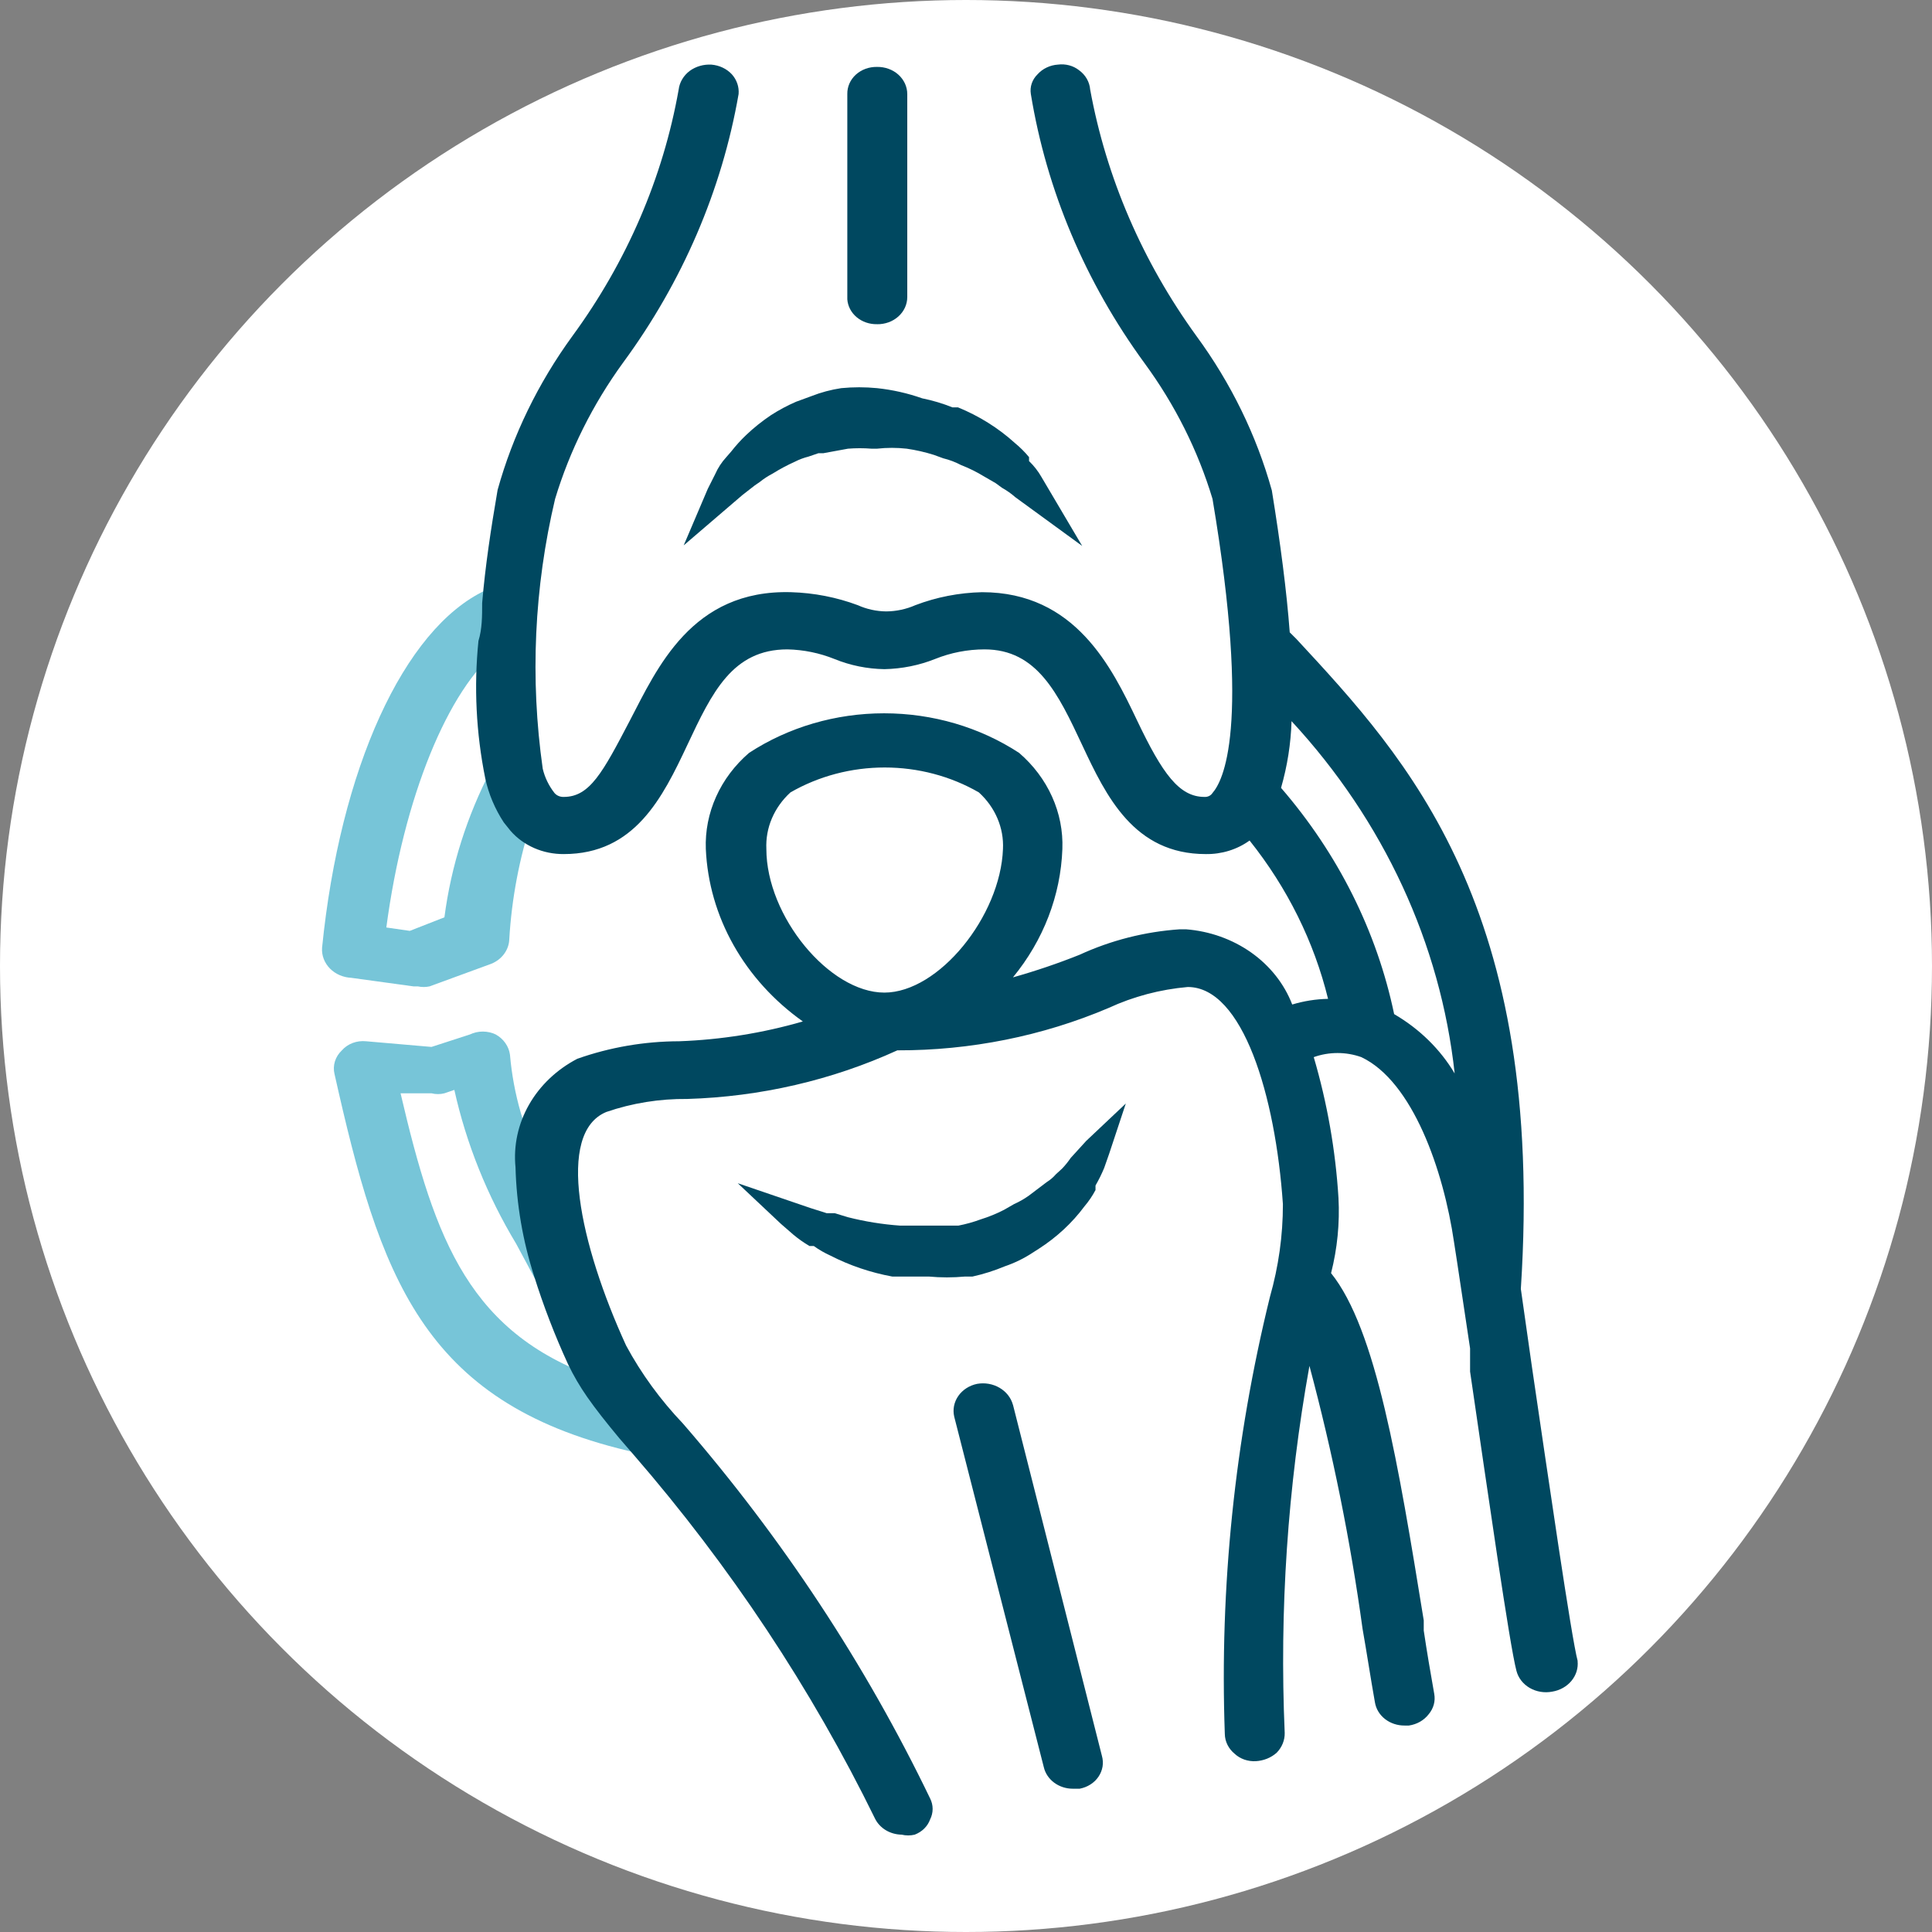
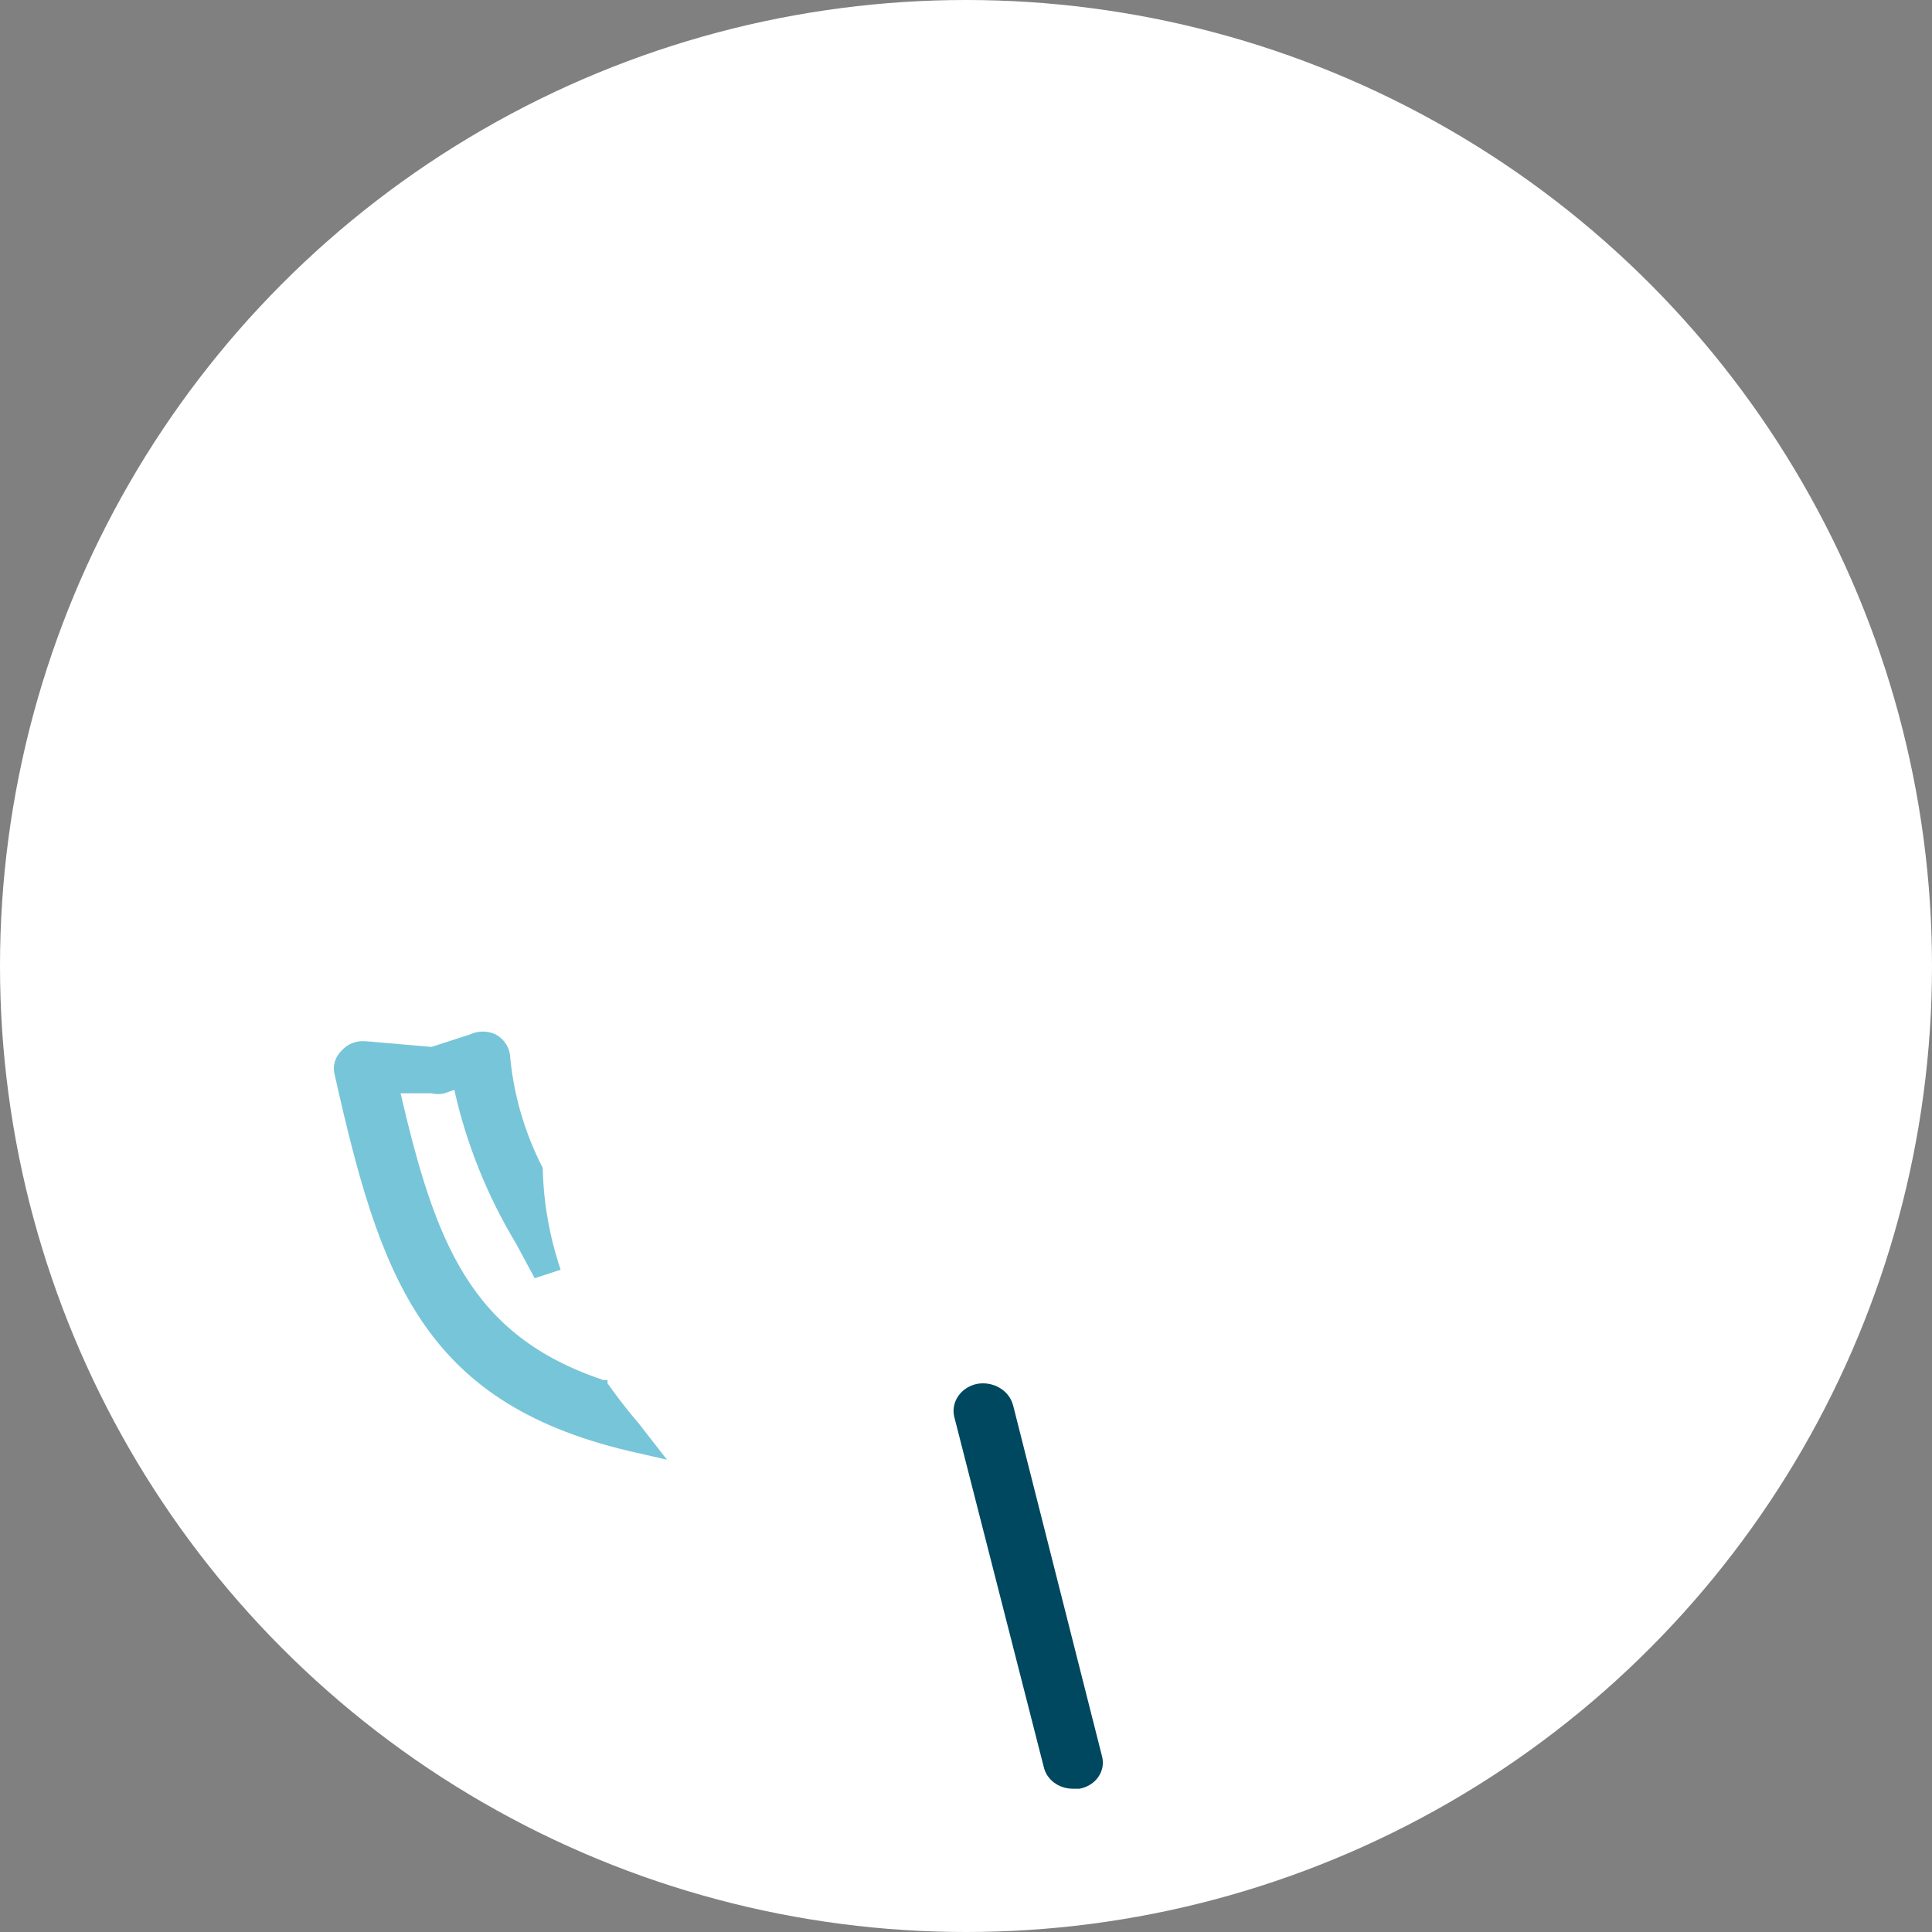
<svg xmlns="http://www.w3.org/2000/svg" id="a" width="60" height="60" viewBox="0 0 60 60">
  <rect x="0" y="0" width="60" height="60" fill="#808080" stroke="none" />
  <circle cx="30" cy="30" r="30" style="fill:#fff;" />
-   <path d="M10.923,30.369l1.919,.264h.134c.12,.026,.245,.026,.365,0l1.919-.703c.161-.066,.298-.171,.396-.305s.154-.289,.16-.451c.074-1.268,.313-2.524,.71-3.741v-.334c-.221-.344-.382-.717-.48-1.106l-.249-1.054-.537,.948c-.757,1.451-1.25,3.005-1.458,4.601l-1.075,.421-.729-.105c.537-4.039,1.919-7.411,3.493-8.64l.153-.123v-.158c0-.369,0-.755,.115-1.141v-.72l-.691,.316c-2.533,1.194-4.51,5.55-5.066,11.099-.008,.117,.01,.234,.052,.344,.042,.11,.108,.212,.194,.299,.086,.087,.19,.157,.305,.206,.116,.049,.241,.077,.369,.082h0Z" style="fill:#77c5d8;" />
  <path d="M19.808,44.174c-.403-.474-.691-.861-.94-1.212v-.105h-.134c-4.145-1.387-5.22-4.303-6.294-8.904h.96c.132,.034,.271,.034,.403,0l.307-.105c.372,1.672,1.019,3.283,1.919,4.777l.576,1.071,.806-.264c-.346-1.025-.533-2.089-.556-3.161h0c-.568-1.105-.912-2.295-1.017-3.512-.017-.129-.065-.253-.141-.362-.076-.11-.179-.202-.3-.27-.124-.06-.263-.091-.403-.091-.14,0-.279,.031-.403,.091l-1.19,.386-2.034-.176c-.141-.014-.283,.004-.413,.053-.131,.049-.246,.127-.335,.228-.102,.096-.177,.213-.217,.342-.04,.129-.045,.265-.013,.395,1.401,6.252,2.706,10.168,9.096,11.696l1.228,.281-.902-1.159Z" style="fill:#77c5d8;" />
-   <path d="M22.556,14.197c-.145,.158-.261,.336-.345,.527l-.23,.457-.748,1.756,1.823-1.563,.384-.299,.153-.105c.124-.1,.259-.188,.403-.263,.22-.138,.451-.261,.691-.369,.133-.068,.275-.121,.422-.158l.307-.105h.153l.767-.141c.243-.019,.487-.019,.729,0h.173c.306-.034,.615-.034,.921,0,.287,.042,.57,.106,.844,.193l.288,.105c.195,.048,.382,.118,.556,.211,.248,.096,.486,.214,.71,.351l.365,.211,.192,.141c.152,.085,.294,.185,.422,.298l2.072,1.51-1.266-2.143c-.102-.179-.232-.345-.384-.492v-.123c-.132-.159-.279-.306-.441-.439-.511-.463-1.109-.838-1.765-1.106h-.173c-.302-.122-.617-.216-.94-.281-.451-.159-.921-.265-1.401-.316h0c-.37-.036-.743-.036-1.113,0-.317,.048-.626,.13-.921,.246l-.48,.176c-.275,.119-.538,.26-.787,.421-.274,.185-.531,.39-.767,.615-.167,.159-.321,.33-.461,.509l-.153,.176Z" style="fill:#004860;" />
-   <path d="M27.236,10.069c.122,.002,.244-.018,.358-.059,.114-.041,.218-.103,.305-.181,.088-.079,.157-.172,.205-.276,.047-.103,.072-.214,.072-.327V2.921c0-.112-.025-.223-.072-.327-.048-.103-.117-.197-.205-.276-.088-.079-.191-.14-.305-.181-.114-.041-.236-.061-.358-.059-.122-.002-.243,.018-.356,.059-.113,.042-.215,.103-.302,.182-.086,.079-.154,.173-.199,.276-.045,.103-.067,.214-.065,.325v6.375c.015,.213,.119,.412,.291,.556,.172,.144,.398,.222,.63,.217h0Z" style="fill:#004860;" />
-   <path d="M48.996,51.584c-.192-.703-.921-5.743-1.42-9.132l-.345-2.424c.768-11.837-3.512-16.455-6.966-20.179l-.211-.211c-.096-1.282-.288-2.757-.556-4.408-.476-1.709-1.268-3.33-2.341-4.794-1.676-2.312-2.801-4.921-3.301-7.657-.009-.116-.045-.229-.104-.332-.059-.103-.141-.193-.241-.266-.089-.07-.193-.122-.306-.152-.113-.03-.231-.038-.347-.023-.122,.008-.241,.038-.35,.09-.109,.051-.205,.122-.283,.209-.084,.081-.146,.179-.183,.285-.036,.106-.046,.219-.028,.33,.489,2.991,1.694,5.846,3.531,8.359,.947,1.292,1.659,2.715,2.111,4.215,1.209,7.183,.307,8.781,0,9.132-.025,.04-.061,.072-.105,.094-.044,.022-.094,.032-.144,.029-.787,0-1.305-.72-2.092-2.371-.787-1.651-1.919-3.987-4.817-3.987-.712,.016-1.415,.153-2.072,.404-.282,.124-.59,.19-.902,.193-.306-.003-.608-.069-.883-.193-.659-.246-1.361-.383-2.072-.404-3.09-.088-4.164,2.371-5.008,3.987-.844,1.616-1.247,2.371-2.053,2.371-.055,.002-.11-.008-.16-.029-.05-.021-.094-.053-.128-.093-.177-.226-.301-.483-.365-.755-.397-2.792-.267-5.625,.384-8.377,.455-1.504,1.167-2.933,2.111-4.232,1.844-2.509,3.068-5.356,3.588-8.342,.019-.222-.056-.443-.211-.615-.16-.172-.388-.279-.633-.299-.242-.014-.482,.055-.672,.193-.193,.145-.317,.353-.345,.58-.486,2.74-1.612,5.351-3.301,7.657-1.063,1.461-1.849,3.076-2.322,4.777-.211,1.229-.384,2.371-.48,3.512,0,.404,0,.808-.115,1.177-.144,1.425-.073,2.861,.211,4.268,.104,.483,.299,.947,.576,1.37l.211,.263c.198,.227,.449,.409,.735,.534,.286,.125,.599,.188,.916,.186,2.207,0,3.07-1.756,3.838-3.389,.768-1.633,1.401-2.968,3.109-2.968,.503,.011,.998,.113,1.458,.298,.489,.2,1.018,.308,1.554,.316,.542-.011,1.077-.118,1.573-.316,.484-.195,1.006-.297,1.535-.298,1.631,0,2.284,1.37,3.032,2.968,.748,1.598,1.612,3.389,3.838,3.389,.494,.008,.975-.141,1.362-.421,1.172,1.469,2.002,3.143,2.437,4.917-.378,.008-.753,.067-1.113,.176-.245-.639-.688-1.2-1.273-1.614-.586-.414-1.29-.665-2.027-.722h-.192c-1.083,.074-2.139,.343-3.109,.79-.675,.27-1.367,.505-2.072,.703,.947-1.153,1.483-2.545,1.535-3.987,.021-.556-.088-1.111-.32-1.625-.232-.515-.581-.979-1.024-1.36-1.224-.8-2.689-1.229-4.193-1.229s-2.969,.43-4.193,1.229c-.443,.382-.792,.845-1.023,1.36-.232,.515-.341,1.069-.32,1.625,.046,1.04,.339,2.058,.86,2.983,.52,.925,1.255,1.735,2.153,2.373-1.244,.36-2.534,.567-3.838,.615-1.083,.002-2.156,.187-3.166,.544-.64,.334-1.161,.83-1.501,1.428-.34,.598-.485,1.273-.418,1.944,.03,1.142,.224,2.276,.576,3.372,.292,.932,.644,1.847,1.055,2.74,.169,.353,.368,.694,.595,1.019,.269,.386,.576,.773,.998,1.282l.441,.509c3.006,3.47,5.526,7.269,7.503,11.31,.073,.145,.189,.268,.335,.355,.146,.087,.316,.134,.49,.137,.132,.032,.271,.032,.403,0,.113-.043,.214-.107,.297-.189,.083-.082,.145-.179,.183-.285,.051-.102,.078-.213,.078-.325s-.027-.223-.078-.325c-2.007-4.164-4.586-8.077-7.676-11.643-.7-.735-1.294-1.549-1.766-2.424-1.439-3.143-2.188-6.603-.614-7.253,.803-.276,1.656-.413,2.514-.404,2.268-.068,4.494-.583,6.524-1.51,2.267,.006,4.507-.443,6.563-1.317,.767-.355,1.6-.575,2.456-.65h0c1.708,0,2.725,3.372,2.955,6.744,.001,.972-.135,1.94-.403,2.88-1.094,4.452-1.564,9.014-1.401,13.575,.002,.116,.03,.231,.083,.337,.053,.106,.129,.2,.224,.278,.085,.079,.187,.139,.299,.179,.113,.039,.233,.056,.353,.05,.245-.013,.477-.106,.652-.263,.165-.169,.254-.388,.249-.615-.166-3.813,.091-7.632,.768-11.398,.721,2.691,1.272,5.417,1.65,8.166,.134,.755,.249,1.528,.384,2.283,.033,.202,.144,.386,.313,.518,.169,.132,.385,.204,.608,.202h.134c.123-.018,.241-.058,.346-.118,.105-.06,.197-.14,.268-.233,.075-.089,.129-.191,.159-.299,.03-.109,.034-.222,.014-.333-.115-.65-.23-1.317-.326-1.967v-.316c-.787-4.847-1.478-9.044-2.878-10.783,.194-.765,.272-1.551,.23-2.336-.091-1.478-.348-2.943-.768-4.373,.475-.17,1.002-.17,1.478,0,1.593,.755,2.552,3.512,2.878,5.743,.115,.72,.288,1.914,.499,3.302v.72c.556,3.793,1.228,8.5,1.439,9.29,.055,.22,.203,.412,.411,.534,.208,.121,.46,.163,.702,.116,.237-.039,.45-.158,.596-.334,.146-.176,.214-.395,.191-.615h0ZM27.465,30.826c-1.708,0-3.665-2.371-3.665-4.461-.015-.324,.043-.648,.172-.95,.129-.302,.325-.577,.576-.806,.876-.505,1.891-.774,2.926-.774s2.05,.268,2.926,.774c.251,.229,.448,.504,.576,.806,.129,.302,.188,.626,.172,.95-.077,2.09-1.996,4.461-3.684,4.461Zm15.831,.667c-.536-2.566-1.741-4.976-3.512-7.025,.195-.677,.305-1.372,.326-2.072,2.861,3.093,4.627,6.909,5.066,10.941-.446-.751-1.093-1.385-1.881-1.844Z" style="fill:#004860;" />
-   <path d="M33.255,35.956c-.08,.118-.169,.229-.269,.334l-.192,.176c-.082,.095-.179,.178-.288,.246h0l-.556,.421c-.143,.102-.298,.19-.461,.263l-.307,.176c-.233,.12-.477,.22-.729,.298-.224,.083-.455,.147-.691,.193h-1.804c-.552-.039-1.098-.127-1.631-.263l-.403-.123h-.249l-.499-.158-2.264-.773,1.343,1.264,.384,.334c.155,.129,.322,.247,.499,.351h.134c.161,.116,.335,.216,.518,.299,.599,.307,1.246,.526,1.919,.65h1.132c.376,.035,.756,.035,1.132,0h.23c.343-.076,.677-.182,.998-.316,.307-.105,.598-.246,.864-.421l.192-.123c.557-.357,1.038-.803,1.42-1.317,.134-.158,.25-.329,.345-.509v-.141c.102-.176,.192-.358,.269-.544l.154-.439,.518-1.563-1.228,1.159-.48,.527Z" style="fill:#004860;" />
  <path d="M31.457,43.627c-.059-.218-.208-.407-.415-.528-.207-.121-.457-.165-.698-.122h0c-.241,.05-.45,.185-.583,.376-.133,.191-.178,.421-.127,.642l2.783,10.888c.044,.189,.158,.358,.322,.48,.164,.121,.369,.188,.58,.187h.211c.12-.023,.234-.067,.335-.132,.101-.064,.186-.146,.25-.242,.065-.095,.107-.202,.126-.313,.018-.111,.011-.224-.02-.333l-2.763-10.906Z" style="fill:#004860;" />
</svg>